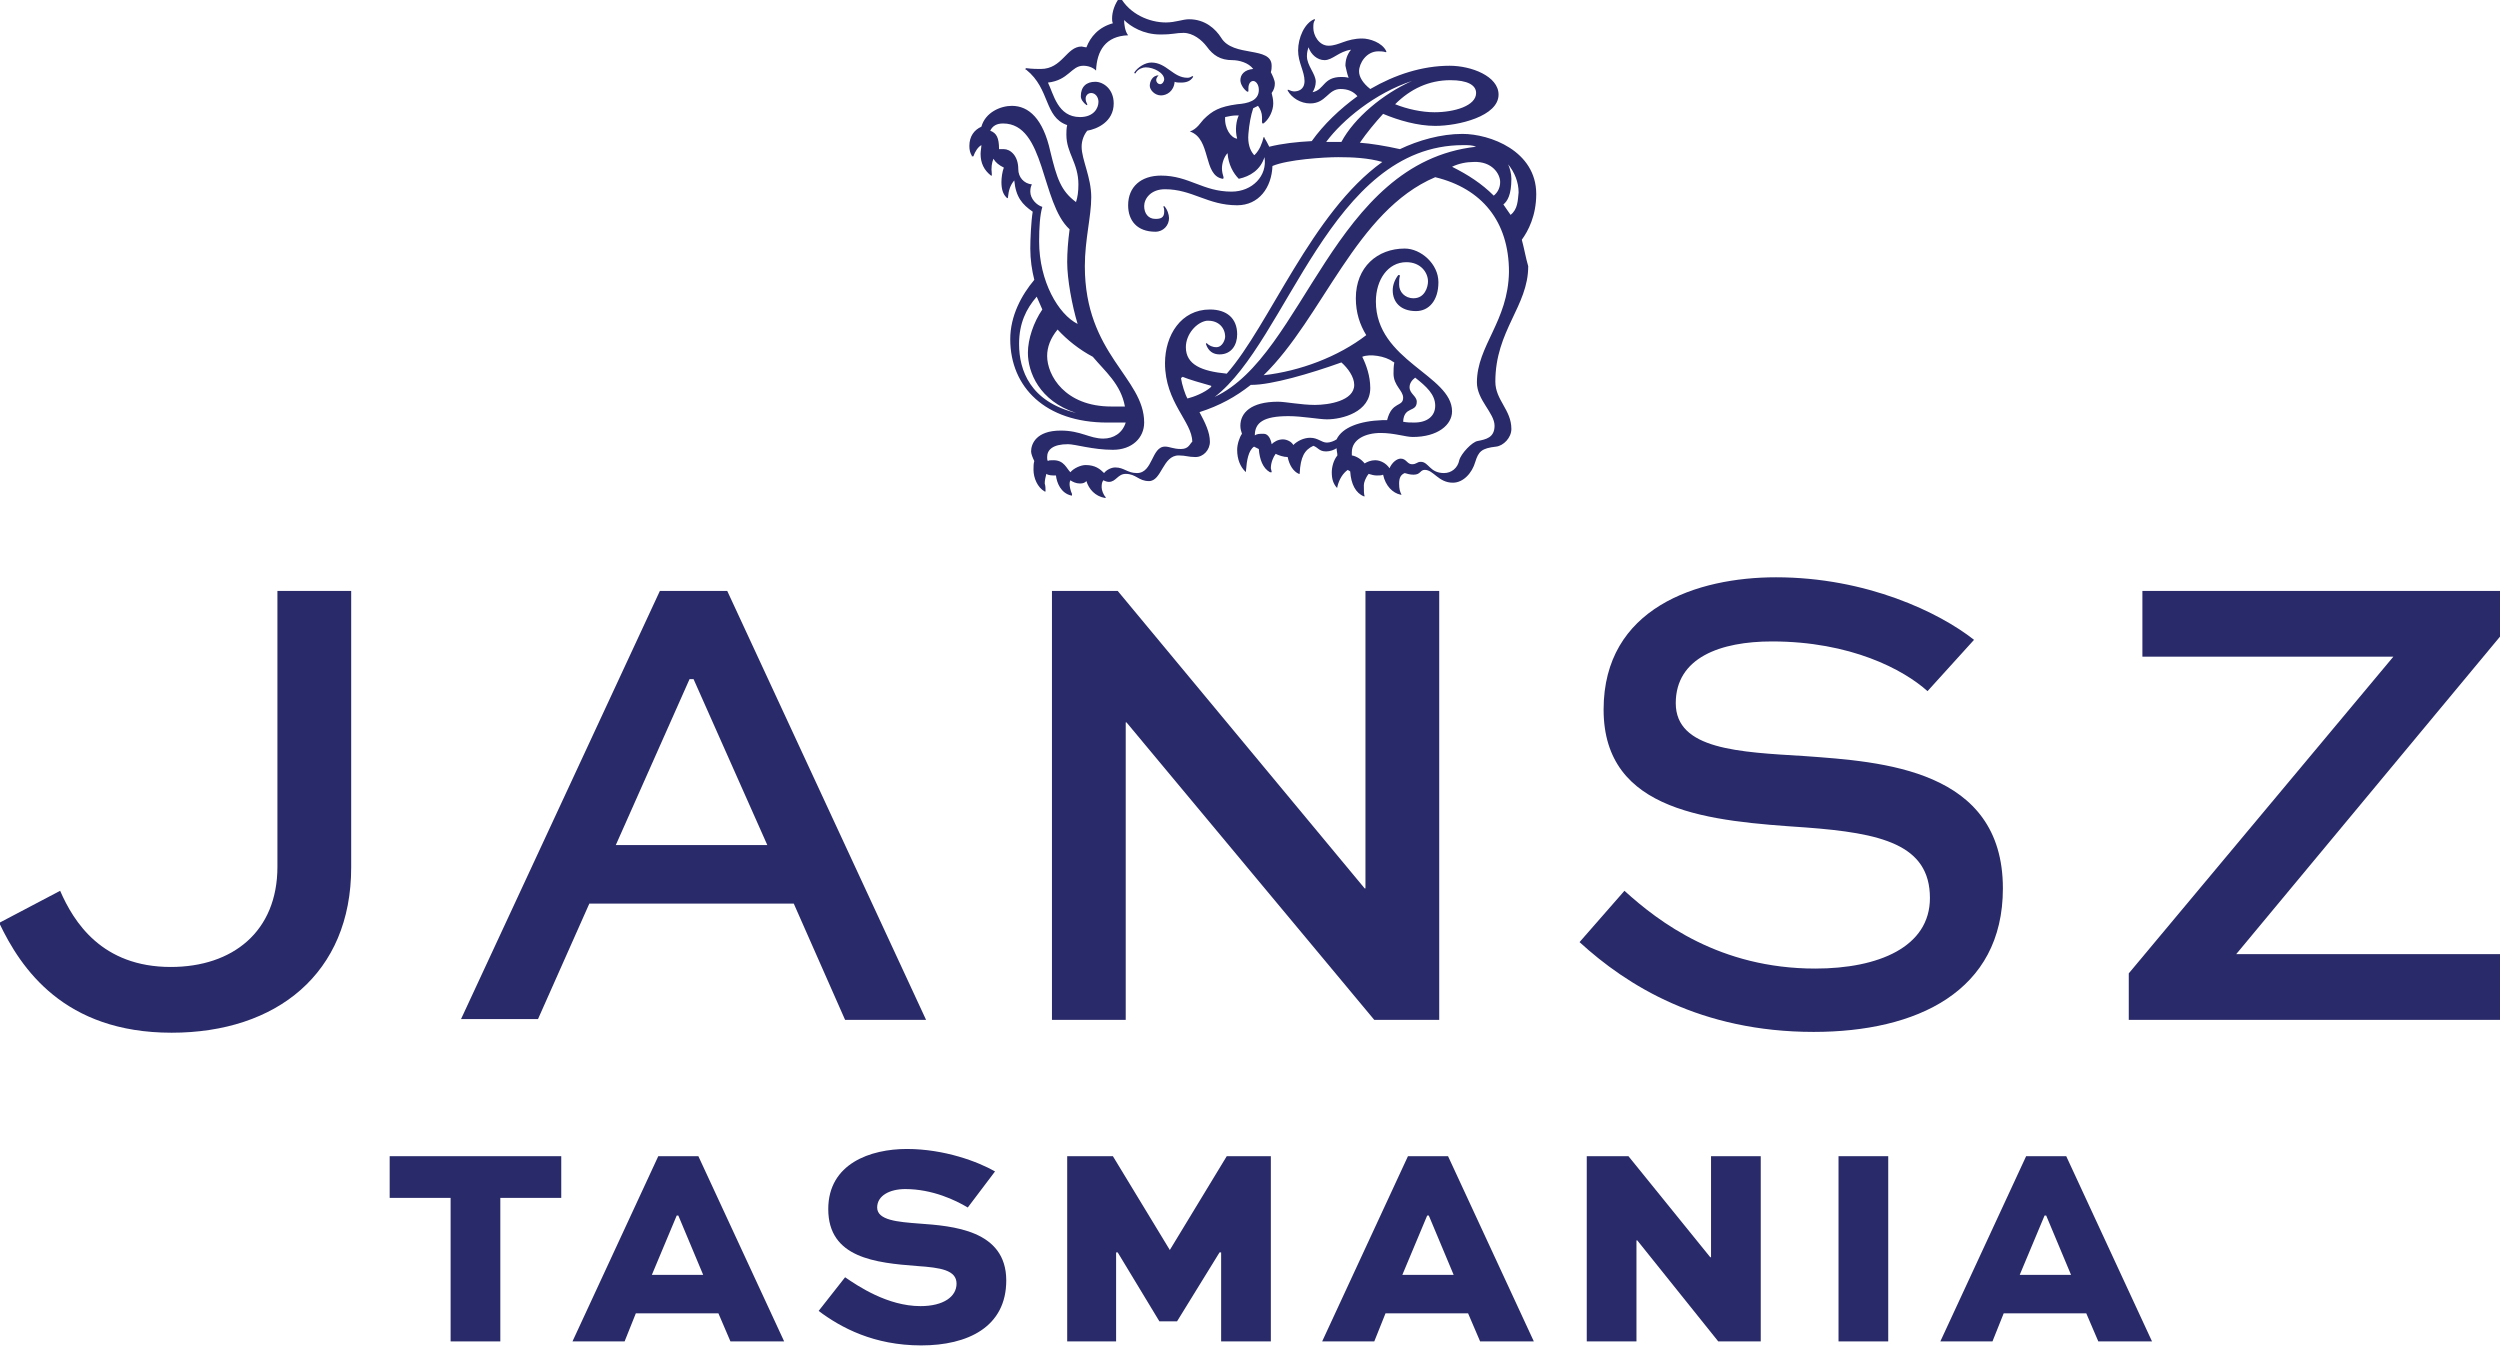
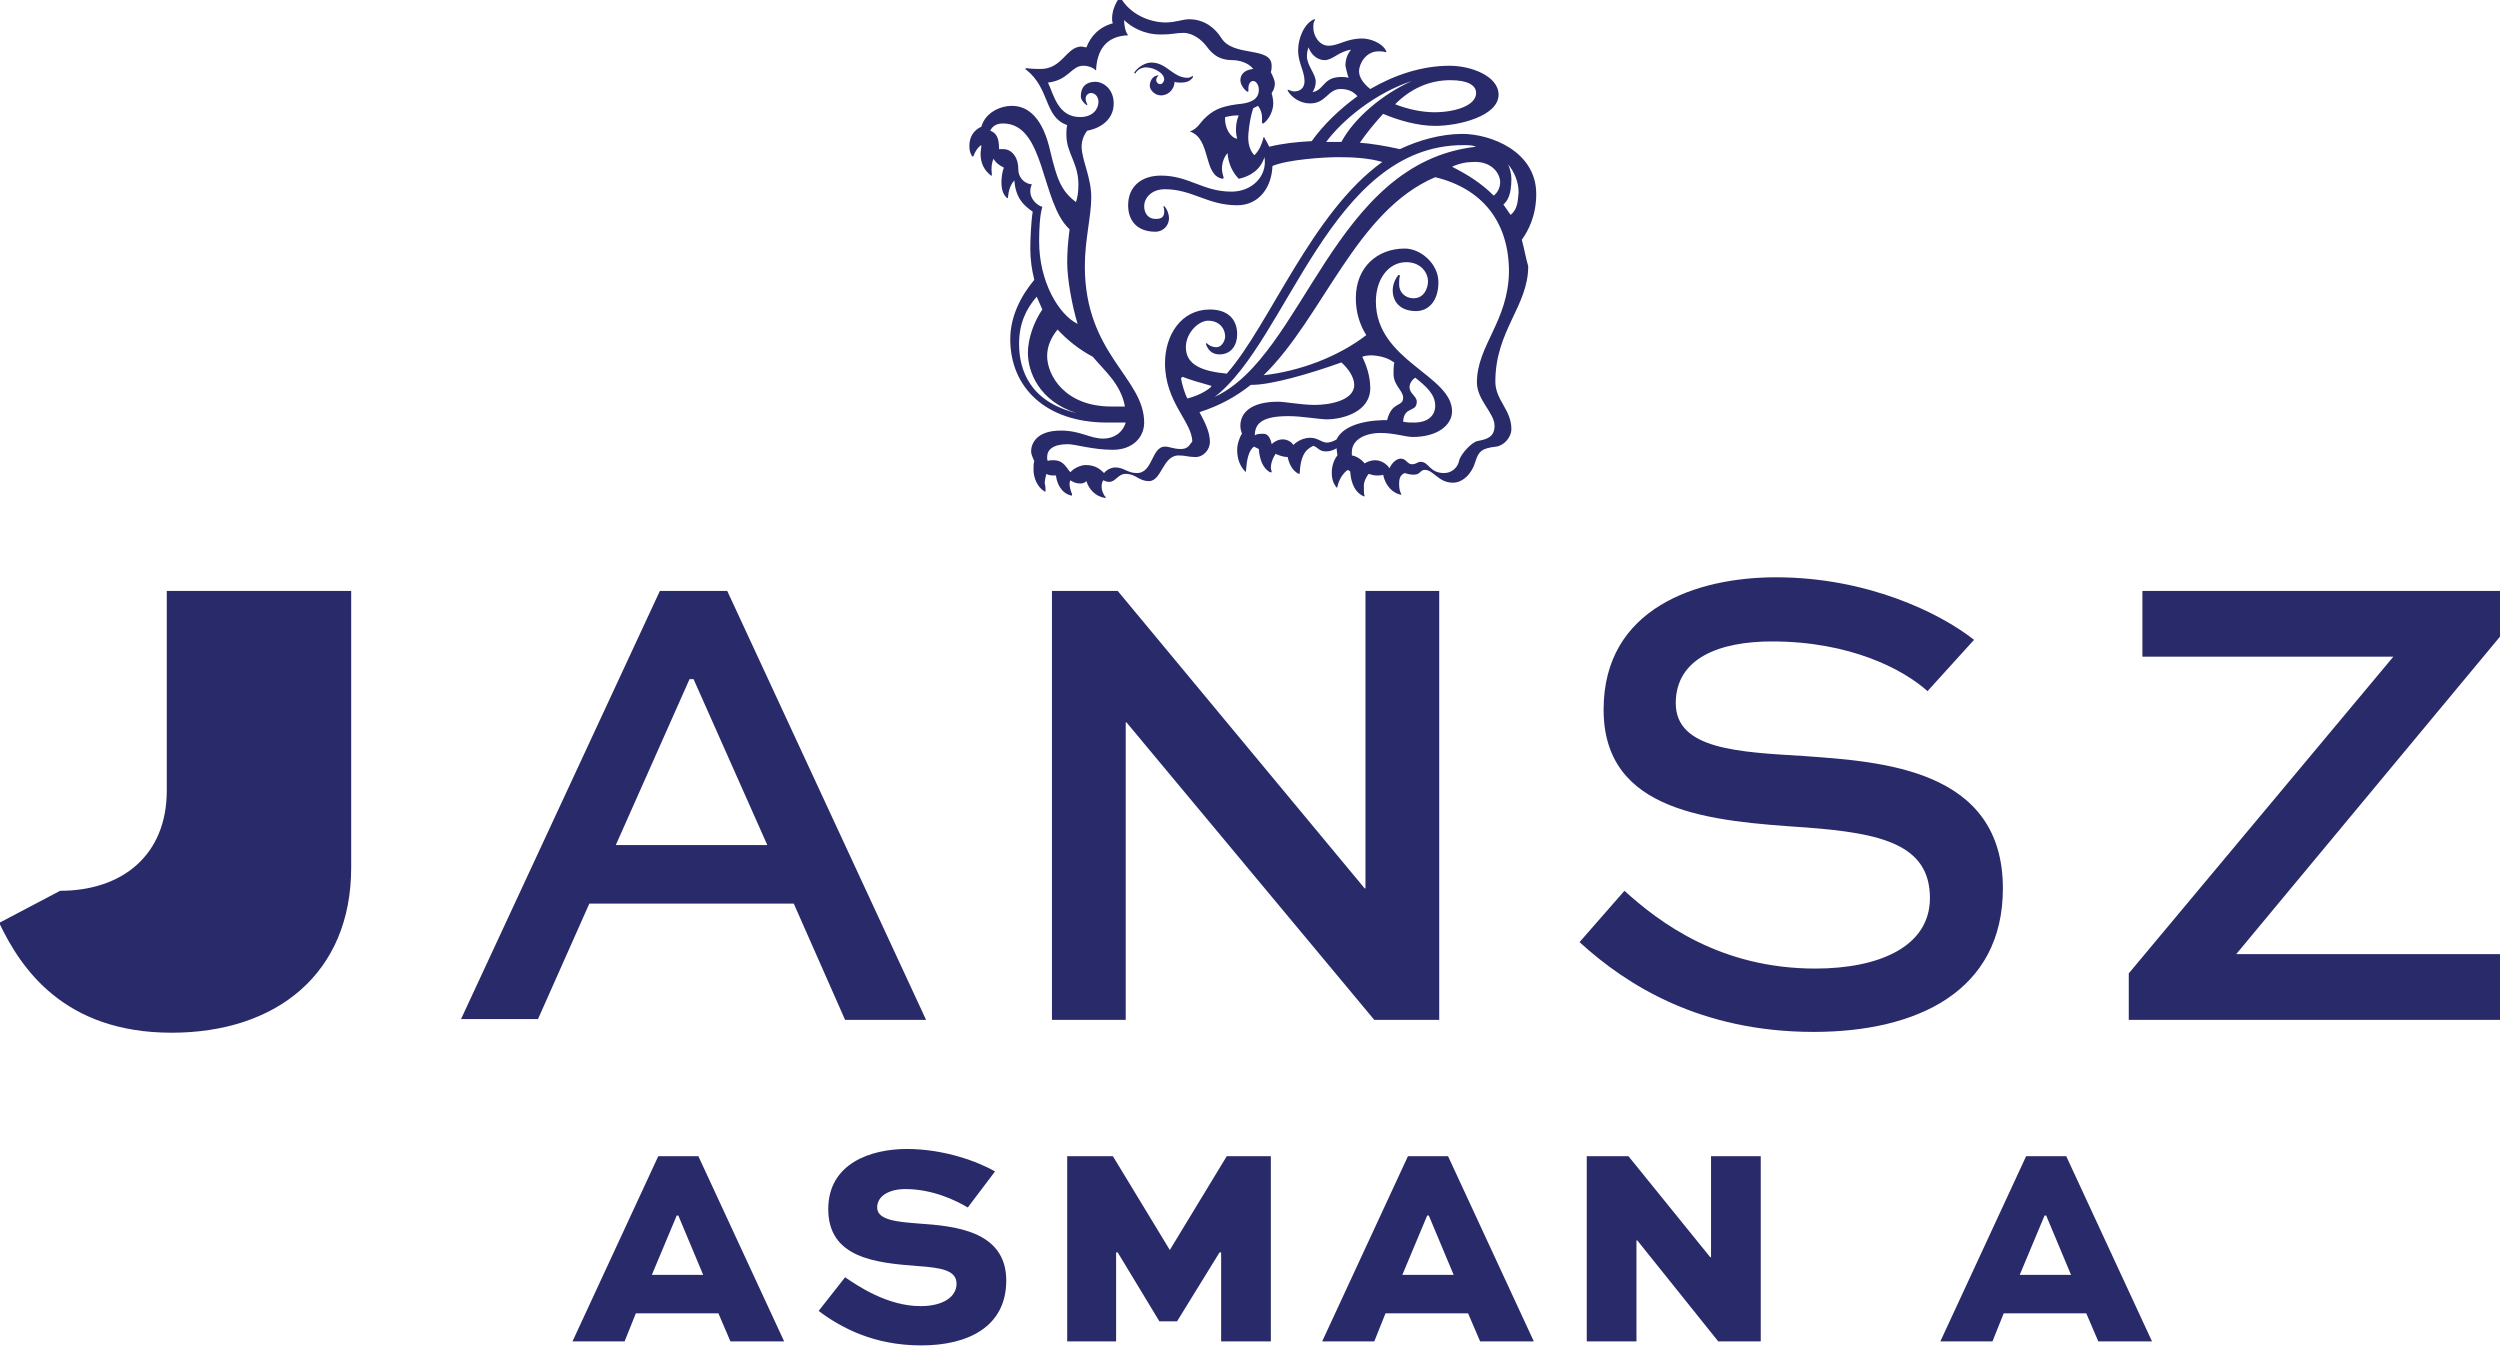
<svg xmlns="http://www.w3.org/2000/svg" version="1.1" id="Layer_1" x="0px" y="0px" viewBox="0 0 311.8 168" style="enable-background:new 0 0 311.8 168;" xml:space="preserve">
  <style type="text/css">
	.st0{fill:#292A69;}
</style>
  <g>
    <path class="st0" d="M141.7,9c0.3-0.4,0.8-0.6,1.2-0.6c1,0,2.3,0.7,2.3,1.5c0,0.2-0.2,0.6-0.5,0.6c-0.3,0-0.5-0.3-0.5-0.5   c0-0.2,0.1-0.4,0.3-0.6c-0.8,0-1.1,0.8-1.1,1.3c0,0.5,0.6,1.2,1.4,1.2c0.7,0,1.6-0.5,1.7-1.7c0.2,0.1,0.5,0.1,0.8,0.1   c0.7,0,1.2-0.2,1.5-0.7l0,0c0,0,0-0.1,0-0.1c0,0,0,0-0.1,0c-0.2,0.1-0.3,0.2-0.6,0.2c-1.8,0-2.6-1.9-4.5-1.9   c-0.8,0-1.7,0.6-2.1,1.2C141.4,9.1,141.6,9.3,141.7,9 M188.4,26.8c-0.3-0.4-0.6-0.9-0.9-1.3c0.5-0.4,1-1.2,1-3.2   c0-0.7-0.2-1.3-0.4-1.8c0.8,1,1.3,2.2,1.3,3.5C189.3,25,189.3,26.1,188.4,26.8 M175.8,48.3c0-0.5,0.3-0.9,0.7-1.2   c1.4,1.1,2.5,2.1,2.5,3.5c0,1.3-1,2.1-2.6,2.1c-0.5,0-0.9,0-1.4-0.1c0.1-2,1.7-1.1,1.7-2.5C176.7,49.4,175.8,49.1,175.8,48.3    M184.2,47.7c0,2.2,2.2,3.8,2.2,5.4c0,1.5-1.1,1.7-2.1,1.9c-0.7,0.1-2.1,1.6-2.3,2.4c-0.2,1-1,1.6-1.9,1.6c-1.8,0-1.9-1.4-2.9-1.4   c-0.5,0-0.5,0.3-1.1,0.3c-0.6,0-0.7-0.7-1.4-0.7c-0.5,0-1.1,0.5-1.4,1.2c-0.4-0.6-1.1-1-1.8-1c-0.5,0-1,0.2-1.3,0.4   c-0.4-0.5-1-0.9-1.6-1c0-0.1,0-0.3,0-0.4c0-1.6,1.7-2.4,3.6-2.4c1.7,0,3.1,0.5,4,0.5c3.1,0,4.9-1.5,4.9-3.2c0-4.5-9.5-6.3-9.5-13.7   c0-2.7,1.5-4.9,3.8-4.9c1.8,0,2.7,1.3,2.7,2.4c0,0.7-0.4,2.1-1.8,2.1c-1.1,0-1.8-0.8-1.8-1.7c0-0.4,0-0.8,0.1-1.1   c0-0.1-0.1-0.1-0.2-0.1c-0.4,0.5-0.7,1.2-0.7,1.9c0,1.5,1,2.6,2.9,2.6c1.6,0,2.8-1.3,2.8-3.6c0-2.3-2.2-4.2-4.2-4.2   c-3.4,0-6.1,2.3-6.1,6.2c0,1.8,0.5,3.3,1.3,4.6c-3.5,2.7-8.3,4.5-12.8,5c7.4-7.2,11.5-20.5,21.4-24.7c5.8,1.4,9.2,5.5,9.2,11.8   C188.1,40.1,184.2,43.1,184.2,47.7 M166.7,54.8c-0.3,0.2-0.8,0.4-1.2,0.4c-0.7,0-1.1-0.6-2.1-0.6c-0.8,0-1.6,0.4-2.1,0.9   c-0.2-0.4-0.8-0.7-1.3-0.7c-0.6,0-1.1,0.3-1.4,0.6c-0.1-0.6-0.4-1.3-1-1.3c-0.5,0-0.8,0-1.1,0.2c0-1.6,1.1-2.4,4.2-2.4   c1.7,0,3.8,0.4,4.8,0.4c1.9,0,5.4-0.9,5.4-3.9c0-1.5-0.5-2.9-1-3.9c0.9-0.4,2.9-0.1,3.8,0.6c0.1,0,0.1,0.1,0.2,0.1   c-0.1,0.5-0.1,1-0.1,1.4c0,1.5,1.2,2.1,1.2,3c0,1.2-1.4,0.4-2,2.8c-0.2,0-0.4,0-0.6,0C169.6,52.5,167.4,53.3,166.7,54.8    M151.5,49.5c9.1-7,14.4-31.4,31-31.4c0.7,0,1.1,0,1.6,0.2C166.2,20.3,162.7,44.3,151.5,49.5 M151,48.3c-0.8,0.7-2.1,1.2-2.9,1.4   c-0.3-0.5-0.7-1.8-0.8-2.5c0-0.1,0.1-0.1,0.2-0.2c0.7,0.3,2.4,0.8,3.5,1.1C151.1,48.1,151.1,48.2,151,48.3 M154.3,17.3   c-0.8-0.1-1.6-1.3-1.5-2.7c0.5-0.1,0.9-0.2,1.4-0.2c0.1,0,0.2,0,0.3,0C154.2,15,154,16.2,154.3,17.3 M147.3,56c-1,0-1.4-0.3-2-0.3   c-1.7,0-1.5,3.3-3.5,3.3c-1.2,0-1.6-0.7-2.7-0.7c-0.5,0-1.1,0.3-1.4,0.7c-0.5-0.5-1.1-1-2.3-1c-0.6,0-1.5,0.4-1.9,0.9   c-0.5-0.5-0.8-1.5-2.1-1.5c-0.4,0-0.6,0-0.7,0.1c-0.1-0.1-0.1-0.3-0.1-0.5c0-0.9,0.7-1.6,2.6-1.6c0.9,0,3.1,0.7,5.6,0.7   c2.4,0,3.9-1.5,3.9-3.4c0-5.6-7.4-8.5-7.4-19.5c0-3.3,0.8-6.2,0.8-8.6c0-2.5-1.2-4.7-1.2-6.3c0-0.8,0.3-1.5,0.7-2   c1.2-0.2,3.3-1.1,3.3-3.4c0-1.8-1.3-2.7-2.3-2.7c-1.1,0-1.8,0.6-1.8,1.8c0,0.4,0.3,0.8,0.7,1.1h0c0,0,0.1,0,0.1,0c0,0,0-0.1,0-0.1   c-0.1-0.2-0.2-0.4-0.2-0.7c0-0.4,0.3-0.7,0.7-0.7c0.5,0,0.9,0.5,0.9,1.1c0,0.8-0.6,1.9-2.3,1.9c-2.8,0-3.3-2.9-4-4.3   c2.6-0.3,2.9-2.1,4.4-2.1c0.6,0,1.2,0.2,1.6,0.6c0.1-2.5,1.2-4.3,4-4.4c-0.4-0.5-0.5-1.4-0.5-1.9c0.8,0.8,2.4,1.8,4.5,1.8   c1.7,0,1.9-0.2,2.9-0.2c1.2,0,2.3,0.9,2.9,1.7c0.8,1.1,1.7,1.7,3.2,1.7c0.8,0,2,0.3,2.6,1.1c-1.1,0.1-1.6,0.7-1.6,1.4   c0,0.5,0.4,1.1,0.8,1.4c0.2,0.1,0.2,0,0.2-0.1c0-0.1,0-0.2,0-0.3c0-0.6,0.3-0.9,0.6-0.9c0.3,0,0.7,0.4,0.7,1.1   c0,1.4-1.4,1.7-2.7,1.8c-2.2,0.3-3.1,0.8-4.2,1.9c-0.3,0.3-0.8,1.2-1.7,1.5c2.7,0.9,1.6,5.5,4.1,5.9c0.1,0,0.1-0.1,0.1-0.2   c-0.1-0.3-0.2-0.7-0.2-1.1c0-0.7,0.3-1.5,0.7-1.9c0.1,1.4,0.7,2.5,1.4,3.2c1.4-0.3,2.7-1.1,3.2-2.7c0.4,2.3-1.5,4.3-4.1,4.3   c-3.6,0-5.3-2-8.8-2c-2.5,0-4.1,1.4-4.1,3.7c0,1.9,1.1,3.3,3.4,3.3c1,0,1.7-0.8,1.7-1.7c0-0.4-0.2-1.1-0.6-1.5c0,0-0.1,0-0.1,0.1   c0.1,0.2,0.1,0.4,0.1,0.6c0,0.8-0.5,0.9-1.1,0.9c-0.9,0-1.4-0.7-1.4-1.6c0-0.9,0.8-2.1,2.6-2.1c3.4,0,5.3,2,9,2   c2.7,0,4.3-2.2,4.4-4.9c1.9-0.8,6.4-1.1,8.2-1.1c1.8,0,3.8,0.1,5.5,0.6c-8.8,6.3-14.1,20.4-19.4,26.4c-3.1-0.3-5.1-1.1-5.1-3.3   c0-1.6,1.3-3.1,2.6-3.3h0c0,0,0.1,0,0.1,0c0,0,0,0,0,0c0,0,0.1,0,0.1,0c1.3,0,2.1,0.9,2.1,2c0,0.3-0.3,1.3-1.1,1.3   c-0.5,0-0.9-0.2-1.2-0.5c0,0-0.1,0-0.1,0.1c0.3,0.9,0.9,1.3,1.7,1.3c1.5,0,2.2-1.2,2.2-2.5c0-2-1.3-3.1-3.4-3.1   c-3.6,0-5.6,3.2-5.6,6.7c0,4.9,3.4,7.3,3.4,9.8C148.4,55.3,148.3,56,147.3,56 M138.6,50.7c-5.8,0-8-3.9-8-6.3   c0-1.1,0.4-2.2,1.3-3.3c1.2,1.3,2.7,2.5,4.4,3.4c1.5,1.8,3.5,3.4,4,6.2C139.7,50.7,139.1,50.7,138.6,50.7 M127.1,42.9   c0-2.6,0.9-4.4,2.2-5.9c0.2,0.5,0.5,1.1,0.7,1.6c-1.1,1.6-1.8,3.7-1.8,5.4c0,2.4,1.4,6,6,7.5C128.5,50.1,127.1,46.2,127.1,42.9    M128.5,23.9c0-0.5,0.1-0.7,0.2-0.9c-1-0.1-1.7-0.9-1.7-1.9c0-1.7-1-2.5-1.8-2.5c-0.2,0-0.4,0-0.6,0c0-1.4-0.3-2-1.1-2.3   c0.3-0.6,0.8-0.9,1.6-0.9c5.3,0,4.7,9.9,8.3,13.2c-0.2,1.5-0.3,2.9-0.3,4.1c0,2.1,0.6,5.4,1.3,7.7c-2.4-1.2-4.8-5.3-4.8-10.3   c0-1.7,0.1-3.3,0.4-4.3C129.3,25.6,128.5,24.8,128.5,23.9 M176.1,10.1c-3.6,1.6-7.2,4.6-8.8,7.6H167c-0.5,0-1,0-1.6,0   C167.4,15,171.5,11.6,176.1,10.1 M180.9,10c2.1,0,3.2,0.6,3.2,1.6c0,1.6-2.7,2.4-5.2,2.4c-1.6,0-3.4-0.4-4.9-1   C175.9,11.1,178.2,10,180.9,10 M187.1,22.7c0,0.7-0.3,1.3-0.8,1.7c-1.5-1.5-3.2-2.6-5.2-3.6c0.8-0.4,1.8-0.6,2.7-0.6   C186.1,20.1,187.1,21.7,187.1,22.7 M168.2,9.7c-0.4-0.1-0.7-0.1-0.9-0.1c-2.3,0-2.1,1.6-3.6,1.9c0.2-0.3,0.4-0.8,0.4-1.3   c0-1-1.1-2-1.1-3.2c0-0.5,0.1-0.8,0.2-1.1c0.3,0.9,1.1,1.6,2,1.6c1,0,1.8-1.1,3.3-1.3c-0.5,0.6-0.7,1.3-0.7,2   C167.9,8.6,168,9.2,168.2,9.7 M189.8,29.9c0.8-1.1,1.8-3,1.8-5.7c0-5.4-5.8-7.5-9.2-7.5c-2.7,0-5.5,0.8-7.8,1.9   c-1.8-0.4-3.6-0.7-5-0.8c0.9-1.3,1.9-2.5,2.9-3.6c1.9,0.8,4.3,1.5,6.5,1.5c2.9,0,7.9-1.2,7.9-3.9c0-2.3-3.4-3.6-6.1-3.6   c-3.4,0-6.8,1.1-9.9,2.9c-0.9-0.7-1.4-1.5-1.4-2.2c0-1,0.9-2.5,2.4-2.5c0.2,0,0.6,0,0.9,0.1c0,0,0,0,0.1,0c0,0,0,0,0-0.1   c-0.5-1.1-2.1-1.6-3-1.6c-2,0-2.9,0.9-4.2,0.9c-1.2,0-1.9-1.3-1.9-2.2c0-0.5,0-0.7,0.2-1c0,0,0,0,0-0.1c0,0,0,0-0.1,0   c-1.2,0.5-2,2.3-2,3.9c0,1.5,0.8,2.6,0.8,3.8c0,1.1-0.8,1.3-1.3,1.3c-0.2,0-0.5-0.1-0.7-0.2c0,0,0,0-0.1,0c0,0,0,0,0,0.1   c0.5,0.9,1.6,1.6,2.8,1.6c2,0,2.2-1.8,3.8-1.8c0.9,0,1.6,0.3,2.1,0.9c-2.2,1.6-4.2,3.5-5.7,5.6c-1.9,0.1-3.7,0.3-5.3,0.7   c-0.2-0.4-0.4-0.8-0.6-1.1l0,0c0,0,0,0,0,0c0,0,0,0,0-0.1c0,0,0,0-0.1,0c0,0,0,0,0,0c-0.2,0.8-0.5,1.6-1.1,2.2   c-0.1,0.1-0.1,0-0.2-0.1c-0.4-0.5-0.7-1.3-0.6-2.5c0.1-1.2,0.3-2.3,0.6-3.2c0.2-0.1,0.4-0.2,0.6-0.3c0.3,0.4,0.5,0.9,0.5,1.4   c0,0.2,0,0.4,0,0.6c0,0.2,0.1,0.3,0.3,0.1c0.6-0.5,1.1-1.5,1.1-2.4c0-0.5-0.1-0.9-0.2-1.3c0.3-0.4,0.4-0.8,0.4-1.2   c0-0.4-0.3-1-0.5-1.4c0.1-0.3,0.1-0.6,0.1-0.8c0-2.5-4.8-1-6.3-3.5c-0.7-1.1-2-2.3-4-2.3c-0.8,0-1.7,0.4-2.9,0.4   c-2,0-4.5-1-5.7-3.2c0,0,0,0,0,0c0,0,0,0,0,0c-0.7,0.9-1,1.9-1,2.7c0,0.2,0,0.4,0.1,0.6c-1.8,0.5-2.8,1.7-3.3,3   c-0.2,0-0.5-0.1-0.6-0.1c-1.9,0-2.4,2.8-5.1,2.8c-0.3,0-1.1,0-1.8-0.1c0,0-0.1,0-0.1,0.1c0,0.1,0,0.1,0.1,0.1l0,0   c3,2.4,2.2,5.9,5.1,6.9c-0.1,0.4-0.1,0.9-0.1,1.2c0,2.3,1.5,3.5,1.5,6.2c0,0.9-0.1,1.6-0.3,2.2c-1.9-1.4-2.4-3-3.2-6.3   c-0.9-4.1-2.7-5.7-4.8-5.7c-1.4,0-3.3,0.8-3.8,2.6c-0.9,0.4-1.5,1.2-1.5,2.4c0,0.5,0.1,0.9,0.3,1.2h0c0,0,0,0,0,0c0,0,0,0,0,0.1   c0,0,0,0,0.1,0c0,0,0,0,0.1,0c0.2-0.6,0.6-1.2,1-1.4c0,0.3-0.1,0.7-0.1,1.1c0,1.1,0.4,2,1.3,2.7c0,0,0,0,0,0c0,0,0,0,0,0   c0,0,0.1,0,0.1,0c0,0,0,0,0-0.1c0,0,0-0.1,0-0.1v0c-0.1-0.8,0-1.4,0.2-1.9c0.3,0.5,0.7,0.8,1.3,1.1c-0.2,0.5-0.3,1.3-0.3,1.8   c0,0.9,0.2,1.5,0.6,1.9c0,0,0,0,0.1,0.1c0,0,0,0,0.1,0c0,0,0,0,0,0c0.1-1,0.3-1.6,0.8-2.2c0.2,2.1,1,3,2.3,3.9   c-0.2,1.2-0.3,3.5-0.3,4.6c0,1.4,0.2,2.7,0.5,3.9c-1.6,1.9-3,4.5-3,7.4c0,6,4.4,10.4,12.1,10.4c0.8,0,1.6,0,2.3,0   c-0.4,1.3-1.5,2-2.8,2c-1.7,0-2.8-1-5.3-1c-3.1,0-3.7,1.7-3.7,2.6c0,0.3,0.2,0.8,0.4,1.2c-0.1,0.3-0.1,0.7-0.1,1.1   c0,1,0.5,2.2,1.4,2.7h0c0,0,0,0,0,0c0,0,0,0,0,0c0,0,0.1,0,0.1,0c0,0,0,0,0,0c0,0,0-0.1,0-0.1c0,0,0,0,0,0h0c0-0.3,0-0.6-0.1-0.9   c0-0.4,0.1-0.8,0.2-1.2c0.3,0.2,0.7,0.2,1.2,0.2c0.1,0.9,0.6,2.2,1.9,2.5c0,0,0,0,0.1,0c0,0,0,0,0-0.1c0,0,0-0.1,0-0.1v0   c-0.2-0.4-0.3-1-0.3-1.2c0-0.1,0-0.3,0.1-0.5c0.3,0.2,0.7,0.4,1.2,0.4c0.4,0,0.6-0.1,0.8-0.3c0.3,1,1.1,1.9,2.3,2.1v0l0,0   c0,0,0.1,0,0.1,0c0,0,0,0,0,0c0,0,0,0,0-0.1c-0.3-0.3-0.5-0.9-0.5-1.2c0-0.3,0-0.6,0.2-0.9c0.2,0.1,0.5,0.2,0.7,0.2   c0.9,0,1.1-1,2.1-1c1.3,0,1.6,0.9,2.9,0.9c1.6,0,1.7-3.2,3.7-3.2c0.9,0,1.2,0.2,2.1,0.2c1,0,1.8-0.9,1.8-1.9c0-1.2-0.6-2.4-1.3-3.7   c2.5-0.8,4.5-1.9,6.4-3.4c0,0,0.1,0,0.1,0c2.5,0,7.3-1.4,11.2-2.8c0.8,0.7,1.6,1.8,1.6,2.8c0,2-3.2,2.5-4.9,2.5   c-1.7,0-3.7-0.4-4.6-0.4c-3.4,0-4.7,1.4-4.7,3c0,0.4,0.1,0.7,0.2,1c-0.3,0.4-0.6,1.3-0.6,2c0,1.2,0.4,2.1,1,2.7v0   c0,0,0.1,0.1,0.1,0c0,0,0,0,0,0c0,0,0-0.1,0-0.1c0,0,0,0,0,0h0c0.1-1.3,0.3-2.5,1-3c0.2,0.1,0.4,0.2,0.6,0.3   c0.1,1.3,0.5,2.4,1.4,2.9v0c0,0,0,0,0,0c0,0,0,0,0.1,0c0,0,0,0,0.1,0c0,0,0-0.1,0-0.1v0c0,0,0,0,0,0l0,0c0-0.1-0.1-0.3-0.1-0.4   c0-0.7,0.3-1.4,0.6-1.8c0.4,0.2,1,0.4,1.5,0.4c0.2,1,0.7,1.8,1.4,2.1l0,0c0,0,0,0,0,0c0,0,0,0,0.1,0c0,0,0,0,0,0c0,0,0,0,0,0   c0,0,0-0.1,0-0.1c0,0,0,0,0,0l0,0c0.1-2,0.6-2.9,1.7-3.4c0.6,0.2,0.7,0.7,1.6,0.7c0.5,0,1-0.2,1.3-0.4c0,0.3,0.1,0.6,0.1,0.9   c-0.5,0.6-0.7,1.5-0.7,2.1c0,0.9,0.2,1.4,0.6,1.9c0,0,0,0,0.1,0c0,0,0,0,0,0c0,0,0-0.1,0-0.1v0h0c0.2-0.9,0.7-1.7,1.3-2.1   c0.1,0.1,0.2,0.1,0.3,0.2c0.1,1.6,0.7,2.7,1.7,3.1l0,0c0,0,0,0,0,0c0,0,0,0,0,0c0,0,0,0,0.1,0c0,0,0,0,0,0   c-0.1-0.3-0.1-0.7-0.1-1.4c0-0.3,0.2-0.9,0.6-1.4c0.3,0.1,0.7,0.2,1,0.2c0.3,0,0.6,0,0.8-0.1c0.3,1.4,1.2,2.3,2.2,2.5   c0,0,0,0,0.1,0c0,0,0,0,0,0c-0.2-0.4-0.3-0.7-0.3-1.4c0-0.7,0.2-1.1,0.7-1.3c0.3,0.1,0.7,0.2,1.1,0.2c0.9,0,0.8-0.6,1.4-0.6   c1.1,0,1.7,1.6,3.5,1.6c1.3,0,2.4-1.2,2.8-2.6c0.4-1.3,0.8-1.7,2.6-1.9c0.9-0.1,1.9-1.1,1.9-2.2c0-2.4-2-3.6-2-5.9   c0-6.4,4.1-9.4,4.1-14.4C190.3,32.2,190.1,31,189.8,29.9" />
-     <path class="st0" d="M43.8,73.7v34.5c0,13.2-9.3,20.6-22.4,20.6c-13.4,0-18.8-8-21.5-13.7l7.6-4c1.7,3.9,5.2,9.5,13.8,9.5   c7.7,0,13.3-4.4,13.3-12.5V73.7H43.8z" />
+     <path class="st0" d="M43.8,73.7v34.5c0,13.2-9.3,20.6-22.4,20.6c-13.4,0-18.8-8-21.5-13.7l7.6-4c7.7,0,13.3-4.4,13.3-12.5V73.7H43.8z" />
    <path class="st0" d="M76.8,105.4h18.9l-9.2-20.7H86L76.8,105.4z M82.3,73.7h8.4l24.8,53.5h-10.1L99,112.7H73.5l-6.4,14.4h-9.6   L82.3,73.7z" />
    <polygon class="st0" points="179.5,73.7 179.5,127.2 171.4,127.2 140.5,90.1 140.4,90.1 140.4,127.2 131.2,127.2 131.2,73.7    139.4,73.7 170.2,110.8 170.3,110.8 170.3,73.7  " />
    <path class="st0" d="M240.4,86.2c-3-2.7-9.6-6.2-19.4-6.2c-6.4,0-12,2-12,7.7c0,5.8,7.9,6.1,16.1,6.6c9.6,0.7,24.7,1.6,24.7,16.5   c0,12.9-10.8,17.9-23.6,17.9c-14.1,0-23.3-5.8-29.2-11.2l5.6-6.4c4.3,3.9,11.9,9.7,23.8,9.7c7.9,0,14.3-2.7,14.3-8.8   c0-6.7-6.1-8.1-15.5-8.8c-11.8-0.8-25.2-1.8-25.2-14.7c0-12.7,11.7-16.5,21.5-16.5c11.3,0,20.4,4.4,24.7,7.8L240.4,86.2z" />
    <polygon class="st0" points="267.2,73.7 267.2,81.9 298.5,81.9 265.5,121.4 265.5,127.2 311.8,127.2 311.8,119 278.9,119    311.8,79.4 311.8,73.7  " />
-     <polygon class="st0" points="48.6,144.2 48.6,149.4 56.2,149.4 56.2,167.3 62.4,167.3 62.4,149.4 70,149.4 70,144.2  " />
    <path class="st0" d="M84.4,151.6h0.2l3.1,7.4h-6.4L84.4,151.6z M82.1,144.2l-10.7,23.1h6.5l1.4-3.5h10.3l1.5,3.5h6.7l-10.7-23.1   H82.1z" />
    <path class="st0" d="M120.7,150.6c-1.5-0.9-4.4-2.3-7.8-2.3c-1.9,0-3.5,0.8-3.5,2.3c0,1.6,2.6,1.8,5.2,2c4.2,0.3,10.9,0.8,10.9,7.1   c0,5.8-4.8,8.1-10.6,8.1c-5.9,0-10-2.2-12.8-4.3l3.3-4.2c1.6,1.1,5.3,3.6,9.4,3.6c2.9,0,4.5-1.2,4.5-2.8c0-1.7-2-2-4.9-2.2   c-5.2-0.4-11.1-1-11.1-7.1c0-5.7,5.3-7.5,9.8-7.5c4.7,0,8.9,1.6,11,2.8L120.7,150.6z" />
    <polygon class="st0" points="153,144.2 145.9,155.9 145.9,155.9 138.8,144.2 133.1,144.2 133.1,167.3 139.2,167.3 139.2,156.2    139.4,156.2 144.6,164.8 146.8,164.8 152.1,156.2 152.3,156.2 152.3,167.3 158.5,167.3 158.5,144.2  " />
    <path class="st0" d="M178,151.6h0.2l3.1,7.4h-6.4L178,151.6z M175.6,144.2l-10.7,23.1h6.5l1.4-3.5h10.3l1.5,3.5h6.7l-10.7-23.1   H175.6z" />
    <polygon class="st0" points="213.4,144.2 213.4,156.8 213.3,156.8 203.1,144.2 197.9,144.2 197.9,167.3 204.1,167.3 204.1,154.7    204.2,154.7 214.3,167.3 219.6,167.3 219.6,144.2  " />
-     <rect x="229.3" y="144.2" class="st0" width="6.2" height="23.1" />
    <path class="st0" d="M255,151.6h0.2l3.1,7.4h-6.4L255,151.6z M252.7,144.2L242,167.3h6.5l1.4-3.5h10.3l1.5,3.5h6.7l-10.7-23.1   H252.7z" />
  </g>
</svg>